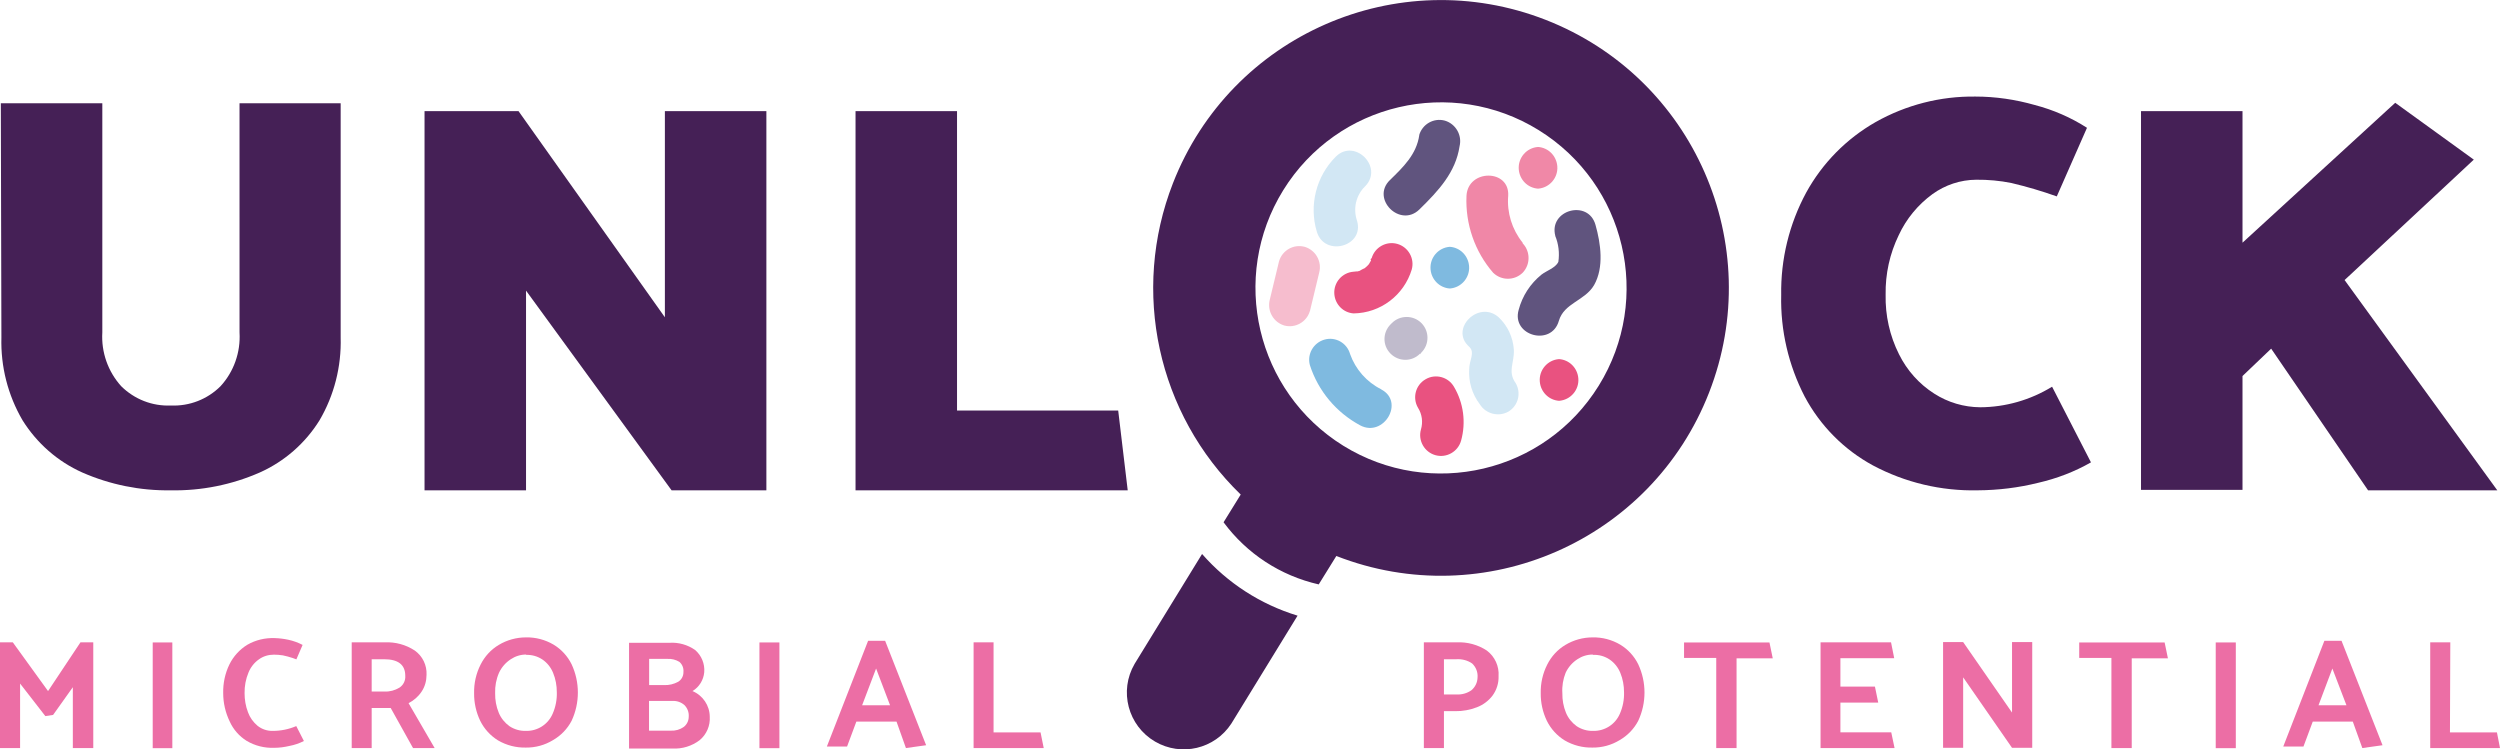
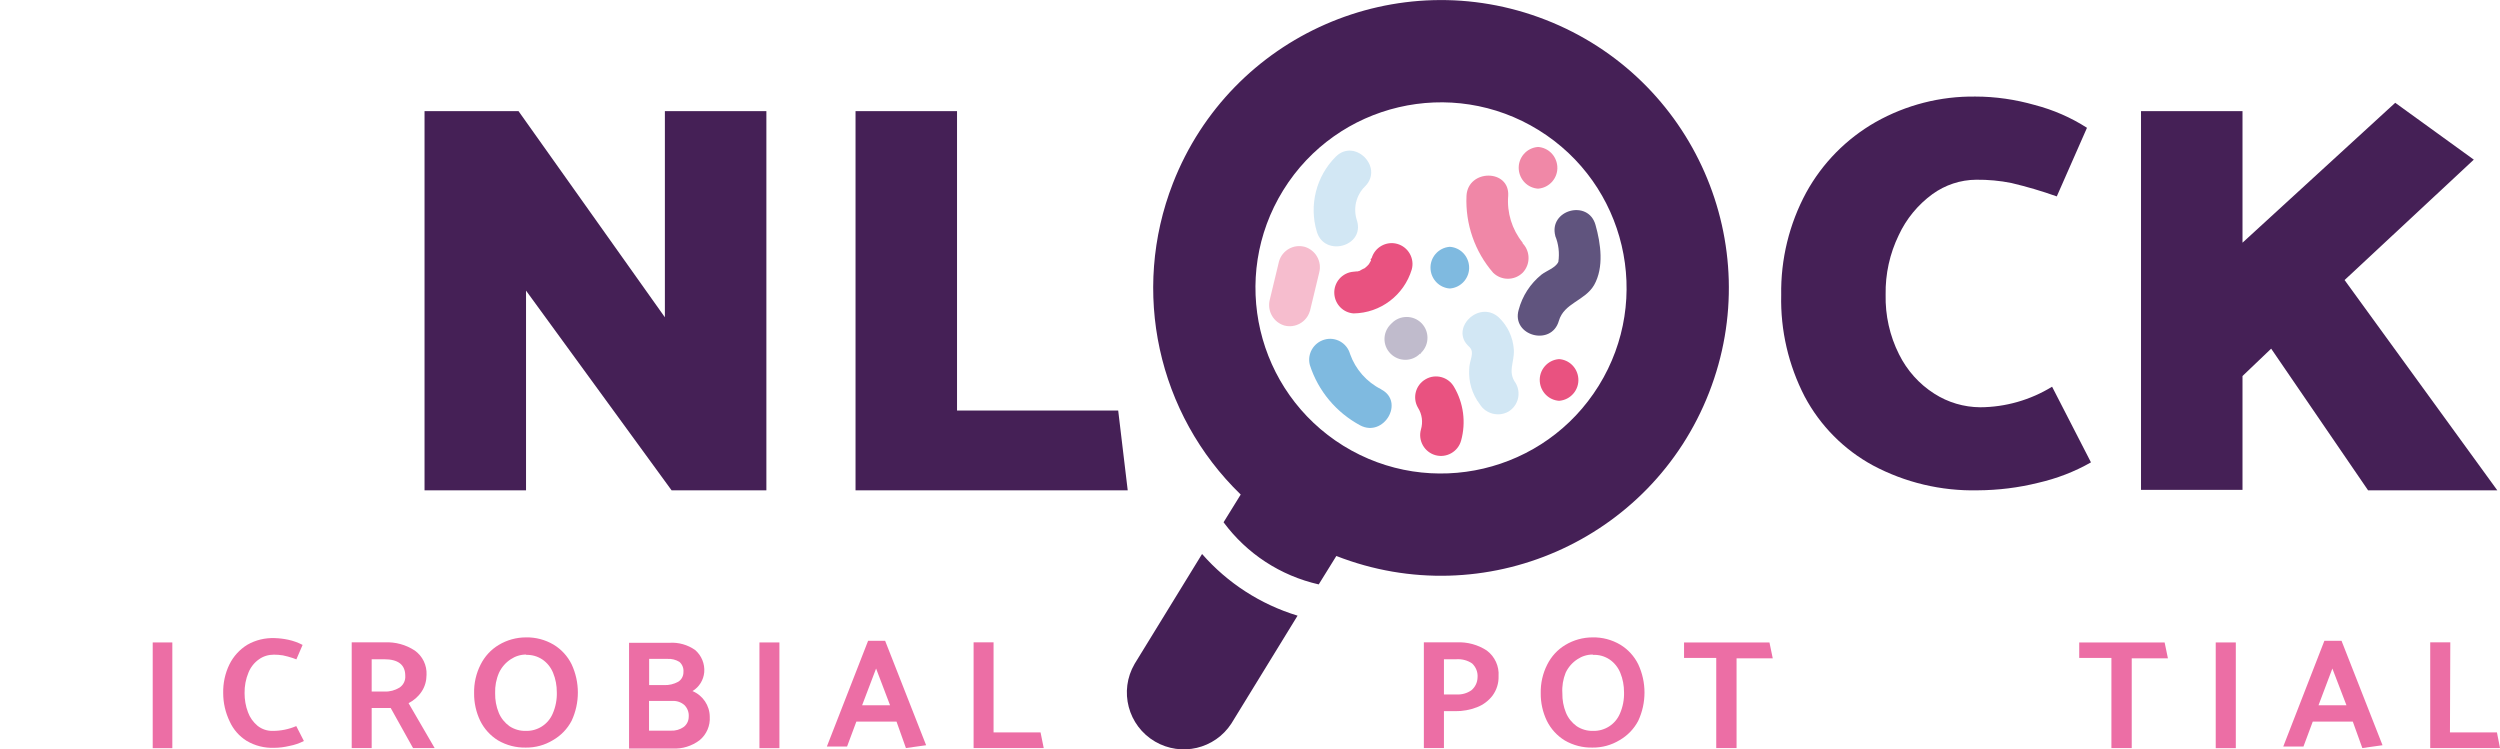
<svg xmlns="http://www.w3.org/2000/svg" id="Laag_1" data-name="Laag 1" viewBox="0 0 212.82 63.79">
  <defs>
    <style>
      .cls-1, .cls-2, .cls-3, .cls-4, .cls-5, .cls-6, .cls-7, .cls-8, .cls-9, .cls-10 {
        stroke-width: 0px;
      }

      .cls-1, .cls-2, .cls-3, .cls-4, .cls-5, .cls-7 {
        isolation: isolate;
      }

      .cls-1, .cls-3, .cls-10 {
        fill: #e95280;
      }

      .cls-1, .cls-11 {
        opacity: .69;
      }

      .cls-2 {
        opacity: .78;
      }

      .cls-2, .cls-7 {
        fill: #34245a;
      }

      .cls-3 {
        opacity: .38;
      }

      .cls-4 {
        opacity: .28;
      }

      .cls-4, .cls-5, .cls-8 {
        fill: #5ea8d8;
      }

      .cls-5, .cls-12 {
        opacity: .79;
      }

      .cls-6 {
        fill: #ec6ea5;
      }

      .cls-7 {
        opacity: .31;
      }

      .cls-9 {
        fill: #452056;
      }
    </style>
  </defs>
  <g id="Layer_2" data-name="Layer 2">
    <g id="Layer_4" data-name="Layer 4">
-       <path class="cls-6" d="M6.2,58.5l-1.68,2.36-.66.1-2.15-2.77v5.49H0v-9h1.09l3,4.15,2.76-4.15h1.09v9h-1.74v-5.18Z" />
      <path class="cls-6" d="M14.67,54.69v9h-1.67v-9h1.67Z" />
      <path class="cls-6" d="M23.38,54.32c.39.01.78.06,1.16.14.42.09.84.24,1.22.44l-.53,1.23-.33-.12c-.27-.09-.54-.16-.82-.22-.25-.04-.51-.06-.76-.06-.46,0-.91.13-1.28.4-.4.28-.71.68-.89,1.13-.23.55-.34,1.15-.33,1.75,0,.55.09,1.1.29,1.62.16.45.45.85.82,1.16.37.29.82.44,1.29.43.69,0,1.37-.14,2-.41l.65,1.27c-.39.2-.8.34-1.23.42-.43.1-.86.16-1.3.16-.82.03-1.63-.17-2.34-.59-.64-.4-1.14-.97-1.45-1.66-.36-.75-.55-1.57-.55-2.4-.02-.85.16-1.69.53-2.45.34-.69.87-1.27,1.52-1.67.71-.41,1.52-.6,2.33-.57Z" />
      <path class="cls-6" d="M29.94,63.68v-9h2.81c.91-.04,1.8.2,2.56.7.66.47,1.04,1.25,1,2.06,0,.5-.13,1-.41,1.42-.28.43-.67.77-1.12,1l2.22,3.82h-1.84l-1.9-3.41h-1.62v3.41h-1.7ZM34.5,57.53c0-.94-.6-1.41-1.8-1.41h-1.06v2.75h1.09c.45.02.89-.1,1.27-.33.34-.22.53-.61.5-1.01Z" />
      <path class="cls-6" d="M40.36,59.01c-.02-.84.17-1.68.55-2.43.35-.7.88-1.28,1.55-1.68.7-.42,1.5-.64,2.31-.64.83-.02,1.65.2,2.36.62.66.4,1.19.98,1.53,1.67.71,1.52.71,3.29,0,4.81-.36.69-.91,1.26-1.59,1.65-.69.42-1.49.64-2.3.63-.83.02-1.65-.19-2.37-.61-.65-.4-1.18-.98-1.52-1.67-.35-.73-.53-1.54-.52-2.35ZM44.79,55.72c-.47,0-.92.14-1.31.4-.43.28-.78.68-1,1.15-.24.55-.35,1.14-.33,1.74-.01.57.09,1.14.31,1.67.19.46.51.85.91,1.14.41.27.89.41,1.38.4,1,.03,1.91-.55,2.3-1.47.25-.57.37-1.2.35-1.82,0-.57-.1-1.13-.32-1.66-.19-.46-.5-.85-.91-1.13-.41-.27-.89-.41-1.38-.39v-.03Z" />
      <path class="cls-6" d="M60.42,61.01c.05.77-.27,1.51-.86,2-.66.5-1.49.76-2.32.71h-3.69v-9h3.45c.77-.05,1.54.17,2.17.61.55.47.84,1.18.78,1.9-.06.66-.43,1.26-1,1.6.88.37,1.46,1.22,1.47,2.18ZM58.18,57.2c.03-.33-.1-.65-.35-.86-.3-.18-.65-.27-1-.25h-1.57v2.23h1.27c.42.02.83-.08,1.2-.28.28-.17.45-.48.45-.81v-.03ZM58.63,61.01c.03-.37-.11-.74-.38-1-.28-.24-.64-.36-1-.34h-2v2.53h1.85c.4.02.79-.09,1.11-.32.27-.21.42-.53.42-.87Z" />
      <path class="cls-6" d="M66.35,54.69v9h-1.7v-9h1.7Z" />
      <path class="cls-6" d="M70.39,63.55l3.51-9h1.45l3.49,8.89-1.72.24-.8-2.25h-3.42l-.79,2.12h-1.72ZM73.39,60.04h2.38l-1.19-3.13-1.19,3.13Z" />
      <path class="cls-6" d="M84.58,62.35h4l.27,1.33h-5.97v-9h1.7v7.67Z" />
      <path class="cls-6" d="M122.92,60.55v3.13h-1.71v-9h2.79c.91-.04,1.81.2,2.57.7.68.51,1.06,1.33,1,2.18.02.59-.16,1.17-.51,1.65-.34.45-.81.8-1.34,1-.58.22-1.2.34-1.83.33h-.97ZM125.78,57.68c.04-.45-.13-.89-.46-1.2-.39-.27-.87-.39-1.34-.36h-1.06v3h1.08c.45.02.89-.1,1.26-.36.32-.27.51-.66.52-1.08Z" />
      <path class="cls-6" d="M131.16,59.01c-.02-.84.17-1.68.55-2.43.35-.7.88-1.28,1.55-1.68.7-.42,1.5-.64,2.31-.64.83-.02,1.65.2,2.36.62.66.4,1.19.98,1.53,1.67.71,1.52.71,3.29,0,4.81-.36.69-.91,1.26-1.59,1.65-.69.42-1.49.64-2.3.63-.83.02-1.65-.19-2.37-.61-.65-.4-1.18-.98-1.52-1.67-.35-.73-.53-1.54-.52-2.35ZM135.59,55.72c-.47,0-.92.14-1.31.4-.43.28-.78.68-1,1.15-.22.55-.32,1.15-.28,1.74-.01.57.09,1.14.31,1.67.19.46.51.85.91,1.14.41.27.89.41,1.38.4,1,.03,1.91-.55,2.3-1.47.25-.57.37-1.2.35-1.82,0-.57-.1-1.13-.32-1.66-.19-.46-.5-.85-.91-1.13-.42-.28-.92-.42-1.43-.39v-.03Z" />
      <path class="cls-6" d="M143.36,54.69h7.27l.28,1.35h-3.08v7.64h-1.73v-7.67h-2.74v-1.32Z" />
-       <path class="cls-6" d="M161,62.35l.28,1.33h-6.3v-9h6l.27,1.35h-4.58v2.42h2.94l.28,1.36h-3.22v2.53h4.33Z" />
-       <path class="cls-6" d="M167.12,57.66v6h-1.71v-9h1.71l4.16,6v-6h1.72v9h-1.72l-4.16-6Z" />
      <path class="cls-6" d="M177,54.69h7.27l.28,1.35h-3.08v7.64h-1.73v-7.67h-2.74v-1.32Z" />
      <path class="cls-6" d="M190.33,54.69v9h-1.71v-9h1.71Z" />
      <path class="cls-6" d="M194.37,63.55l3.5-9h1.46l3.49,8.89-1.72.24-.81-2.25h-3.41l-.79,2.12h-1.72ZM197.37,60.04h2.38l-1.2-3.13-1.18,3.13Z" />
      <path class="cls-6" d="M208.56,62.35h4l.26,1.33h-5.94v-9h1.71l-.03,7.67Z" />
      <path class="cls-9" d="M113.76,47.33c12.6,4.92,26.81-1.3,31.73-13.91,4.92-12.6-1.3-26.81-13.91-31.73s-26.81,1.3-31.73,13.91c-3.59,9.19-1.32,19.64,5.77,26.5l-1.46,2.36c1.98,2.68,4.85,4.55,8.1,5.29l1.5-2.42ZM110.46,52.41c-3.15-.96-5.96-2.77-8.13-5.25l-5.74,9.35c-1.35,2.31-.57,5.27,1.74,6.62,2.23,1.3,5.08.63,6.49-1.53l5.64-9.19ZM109.24,16.19c4.6-7.42,14.34-9.7,21.75-5.11,7.42,4.6,9.7,14.34,5.11,21.75-4.59,7.41-14.32,9.7-21.74,5.12-7.42-4.6-9.71-14.34-5.12-21.76Z" />
      <path class="cls-5" d="M117.58,33.14c-1.24-.62-2.19-1.7-2.65-3-.26-.94-1.24-1.5-2.18-1.23s-1.5,1.24-1.24,2.18c.71,2.2,2.25,4.03,4.28,5.12,2,1.06,3.82-2,1.79-3.06h0Z" />
      <path class="cls-2" d="M132.39,20.07c.29.7.38,1.47.27,2.22-.23.51-1,.75-1.44,1.09-.95.77-1.63,1.82-1.94,3-.63,2.2,2.79,3.14,3.42.94.44-1.53,2.22-1.71,3-3.05.86-1.51.57-3.54.12-5.13-.62-2.2-4-1.27-3.42.94h0Z" />
      <path class="cls-7" d="M120.89,30.15l.11-.14c.69-.69.69-1.82,0-2.51-.69-.69-1.82-.69-2.51,0l-.11.11c-.69.69-.7,1.81,0,2.5.69.69,1.81.7,2.5,0h0v.03Z" />
      <path class="cls-10" d="M116.71,22.01c-.09.28,0,0,0,.17l-.18.31h0l-.12.13s-.35.31-.23.22-.61.28-.35.19l-.35.1c.28-.07-.19,0-.25,0-.98.07-1.72.93-1.64,1.91.07.88.76,1.58,1.64,1.64,2.29-.03,4.29-1.55,4.95-3.74.26-.94-.3-1.92-1.24-2.18-.94-.26-1.92.3-2.18,1.24h-.05Z" />
      <path class="cls-4" d="M125.07,29.52c.52.47,0,1.18,0,1.89-.07,1.08.25,2.14.9,3,.51.82,1.57,1.1,2.42.64.85-.5,1.13-1.58.64-2.43-.72-1-.1-1.75-.16-2.86-.07-1.05-.53-2.03-1.29-2.75-1.7-1.51-4.22,1-2.51,2.51Z" />
      <path class="cls-1" d="M129.62,20.66c-.91-1.13-1.35-2.56-1.23-4,.13-2.28-3.42-2.28-3.55,0-.11,2.4.7,4.75,2.27,6.56.7.68,1.81.68,2.51,0,.67-.7.67-1.81,0-2.51v-.05Z" />
      <path class="cls-3" d="M111.51,26.49l.79-3.28c.25-.95-.3-1.92-1.24-2.2-.94-.25-1.91.3-2.18,1.24l-.79,3.28c-.23.94.31,1.9,1.24,2.18.94.25,1.91-.3,2.18-1.24v.02Z" />
      <path class="cls-10" d="M132.72,30.57c-.98.07-1.72.93-1.64,1.91.07.88.76,1.58,1.64,1.64.98-.07,1.72-.93,1.64-1.91-.07-.88-.76-1.58-1.64-1.64Z" />
      <path class="cls-4" d="M115.52,18.79c-.35-1.03-.09-2.17.69-2.93,1.61-1.63-.9-4.14-2.51-2.51-1.66,1.67-2.28,4.12-1.6,6.38.66,2.18,4.08,1.25,3.42-.94Z" />
      <g class="cls-11">
        <path class="cls-10" d="M130.93,12.51c-.98.07-1.72.93-1.64,1.91.07.88.76,1.58,1.64,1.64.98-.07,1.72-.93,1.64-1.91-.07-.88-.76-1.58-1.64-1.64Z" />
      </g>
      <path class="cls-10" d="M120.71,34.71c.35.55.44,1.23.25,1.86-.26.94.3,1.92,1.24,2.18.94.26,1.92-.3,2.18-1.24.43-1.55.21-3.21-.61-4.59-.49-.84-1.58-1.13-2.42-.63-.85.49-1.13,1.58-.64,2.42h0Z" />
-       <path class="cls-2" d="M120.82,11.51c-.24,1.64-1.36,2.71-2.5,3.82-1.64,1.59.87,4.1,2.51,2.5s3.09-3.17,3.42-5.38c.23-.94-.32-1.9-1.25-2.18-.95-.26-1.92.3-2.19,1.24h.01Z" />
      <g class="cls-12">
        <path class="cls-8" d="M123.42,21.01c-.98.07-1.72.93-1.64,1.91.07.88.76,1.58,1.64,1.64.98-.07,1.72-.93,1.64-1.91-.07-.88-.76-1.58-1.64-1.64Z" />
      </g>
-       <path class="cls-9" d="M.07,8.79h8.64v19.51c-.1,1.68.48,3.33,1.61,4.58,1.12,1.11,2.65,1.71,4.23,1.64,1.57.07,3.11-.53,4.22-1.64,1.14-1.24,1.72-2.9,1.62-4.58V8.79h8.61v19.94c.07,2.47-.55,4.92-1.8,7.05-1.21,1.95-2.98,3.5-5.08,4.44-2.39,1.05-4.98,1.57-7.59,1.52-2.59.04-5.16-.48-7.53-1.52-2.1-.94-3.86-2.49-5.08-4.44C.67,33.64.05,31.2.12,28.73l-.05-19.94Z" />
      <path class="cls-9" d="M44.78,24.74v17h-8.64V9.46h8l12.46,17.55V9.46h8.64v32.28h-8.07l-12.39-17Z" />
      <path class="cls-9" d="M81.47,34.95h13.72l.81,6.79h-23.17V9.46h8.64v25.49Z" />
      <path class="cls-9" d="M168.16,8.22c1.71,0,3.41.25,5.06.72,1.57.41,3.07,1.06,4.44,1.94l-2.57,5.84c-1.26-.45-2.55-.83-3.86-1.14-.99-.2-1.99-.29-3-.28-1.34.01-2.64.44-3.73,1.23-1.23.9-2.22,2.1-2.86,3.48-.77,1.58-1.15,3.32-1.12,5.07-.04,1.76.35,3.51,1.14,5.08.68,1.37,1.71,2.53,3,3.35,1.17.75,2.52,1.15,3.91,1.16,2.16-.01,4.28-.62,6.12-1.75l3.31,6.44c-1.4.8-2.92,1.38-4.49,1.74-1.69.42-3.41.63-5.15.64-3.11.07-6.18-.66-8.92-2.12-2.47-1.34-4.49-3.38-5.81-5.86-1.38-2.67-2.07-5.64-2-8.64-.05-3.04.68-6.05,2.13-8.73,1.38-2.51,3.42-4.58,5.91-6,2.59-1.46,5.52-2.21,8.49-2.17Z" />
      <path class="cls-9" d="M190.9,32.01v9.69h-8.64V9.46h8.64v11.2l13-11.91,6.69,4.84-11,10.25,13,17.9h-11l-8.25-12.06-2.44,2.33Z" />
    </g>
  </g>
</svg>